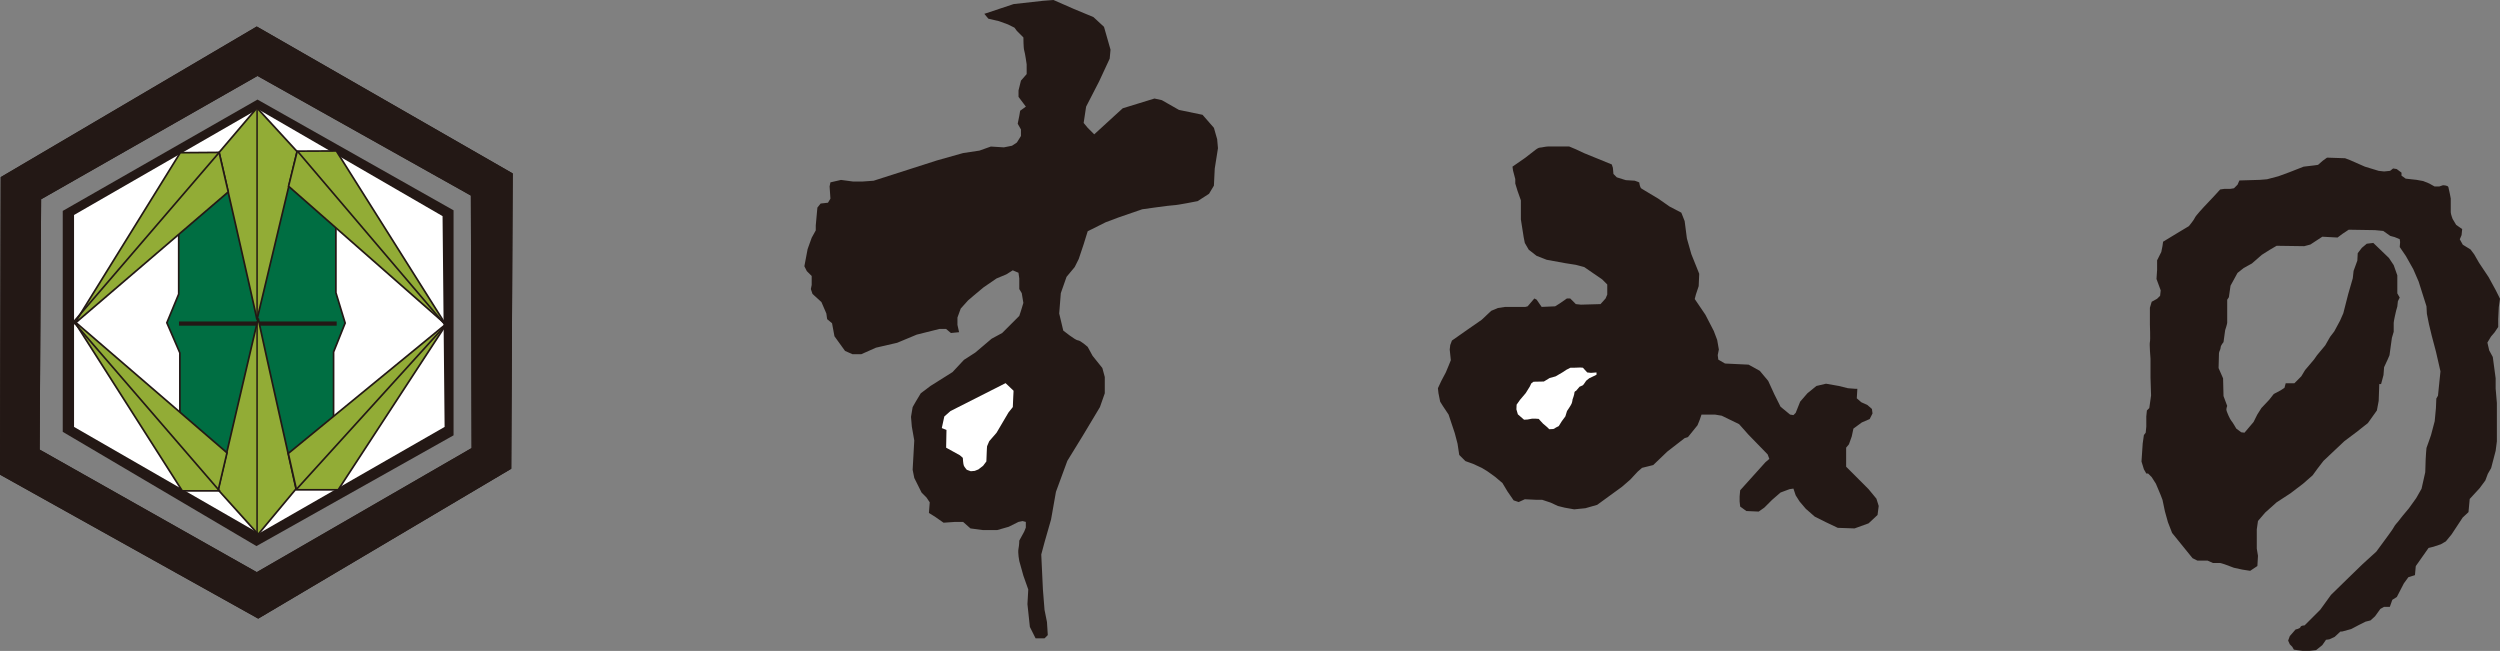
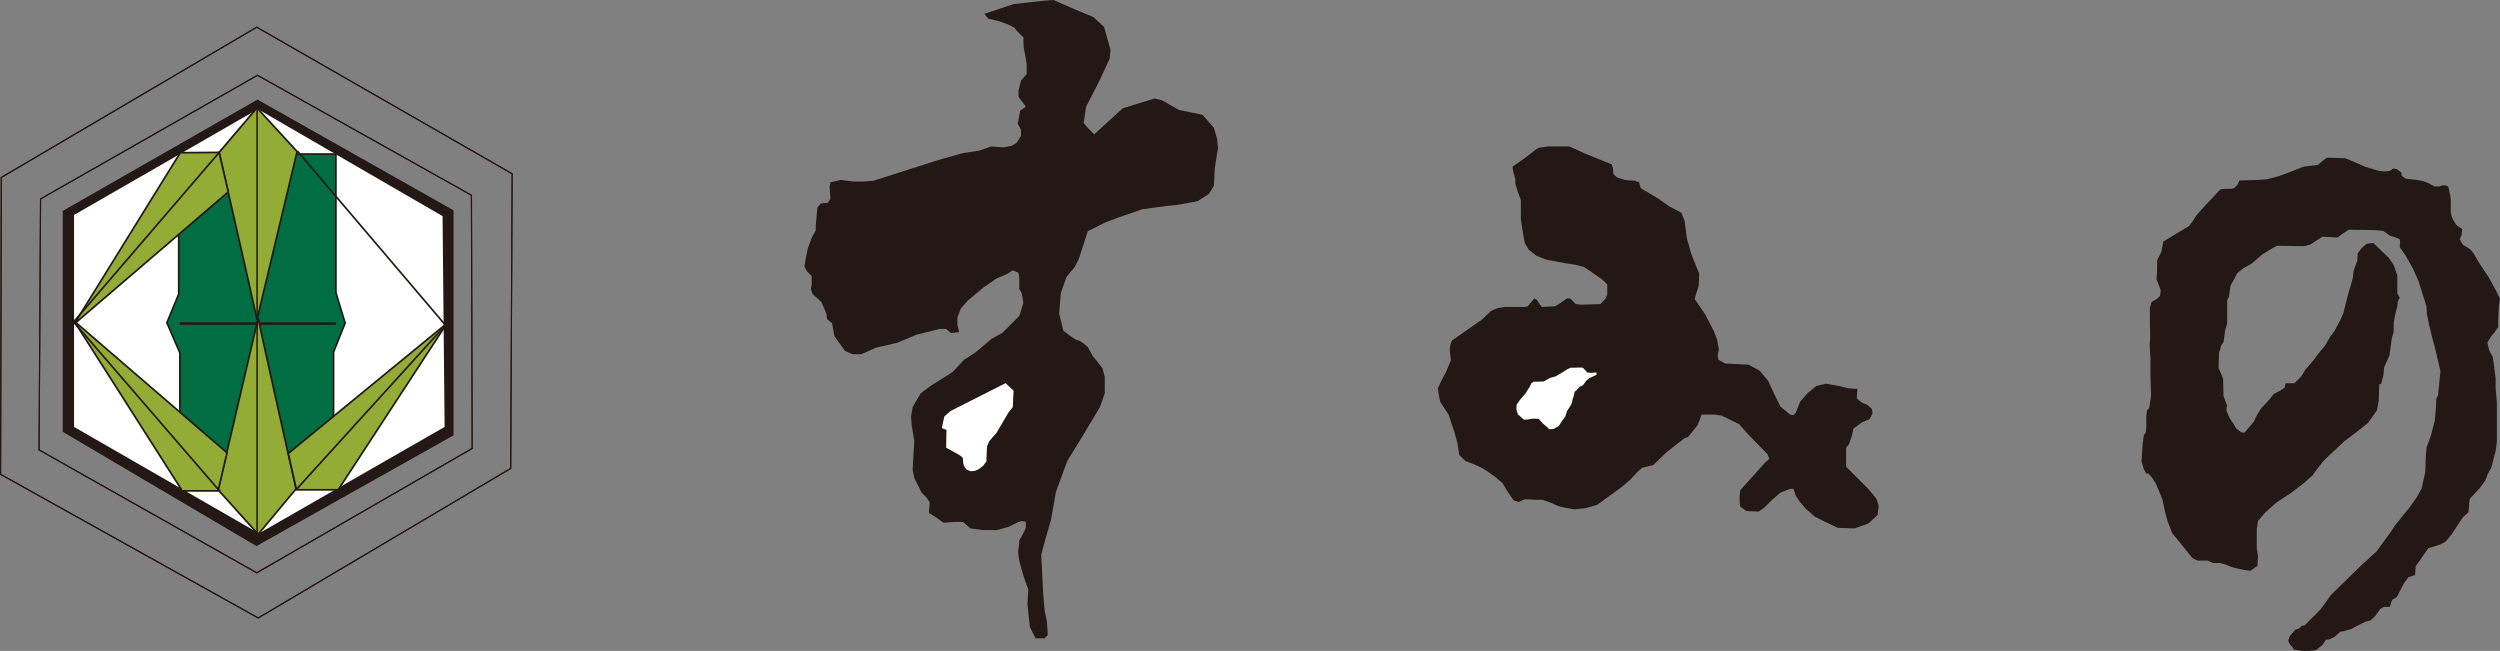
<svg xmlns="http://www.w3.org/2000/svg" version="1.1" x="0px" y="0px" width="265.326px" height="69.084px" viewBox="0 0 265.326 69.084" style="enable-background:new 0 0 265.326 69.084;" xml:space="preserve">
  <rect x="0" y="0" width="265.326" height="69.084" fill="#808080" stroke="none" />
  <style type="text/css">
	.st0{fill:#231815;}
	.st1{fill:#FFFFFF;}
	.st2{fill:#006E42;}
	.st3{fill:#92AC36;}
</style>
  <defs>
</defs>
  <g>
    <g>
      <polygon class="st0" points="27.217,57.956 6.659,45.83 6.659,22.383 27.326,10.567 48.137,22.322 48.137,46.201   " />
    </g>
    <g>
      <polygon class="st1" points="27.369,11.583 46.969,22.938 47.186,45.309 27.485,56.608 7.859,45.309 7.859,22.815   " />
    </g>
    <g>
      <polyline class="st2" points="19.092,51.802 35.399,51.802 35.399,43.933 35.399,37.361 36.629,34.286 35.647,31.061     35.647,16.35 18.969,16.35 18.969,31.211 17.71,34.256 19.092,37.451 19.092,51.802   " />
      <path class="st0" d="M35.492,51.894H19V37.47l-1.39-3.213l0.015-0.036l1.252-3.029V16.258h16.862v14.79l0.988,3.242l-0.012,0.03    l-1.223,3.059V51.894z M19.184,51.709h16.123l0.006-14.382l1.218-3.045l-0.977-3.221V16.442H19.061l-0.007,14.803l-1.244,3.01    l1.374,3.196V51.709z" />
    </g>
    <g>
      <g>
        <g>
-           <path class="st0" d="M27.25,2.883L0.139,18.832L0.062,50.341l27.342,15.244l26.797-15.871l0.154-31.273L27.25,2.883z       M27.25,60.792L4.147,47.75l0.157-26.638L27.326,7.989l22.707,12.73l0.078,26.873L27.25,60.792z" />
          <path class="st0" d="M27.405,65.656l-0.031-0.017L0,50.377v-0.036l0.078-31.544l0.03-0.018L27.249,2.812L27.28,2.83      l27.136,15.576v0.036l-0.154,31.307l-0.03,0.018L27.405,65.656z M0.123,50.305l27.28,15.209l26.736-15.836l0.154-31.202      L27.25,2.954L0.201,18.868L0.123,50.305z M27.25,60.863l-0.031-0.017L4.085,47.786v-0.036l0.157-26.673l0.031-0.018      l23.052-13.14l0.031,0.017l22.739,12.748v0.036l0.078,26.908l-0.031,0.018L27.25,60.863z M4.208,47.714l23.041,13.007      L50.05,47.556l-0.078-26.801L27.327,8.06L4.366,21.148L4.208,47.714z" />
        </g>
      </g>
      <g>
        <g>
          <path class="st0" d="M27.405,65.656l-0.031-0.017L0,50.377v-0.036l0.078-31.544l0.03-0.018L27.249,2.812L27.28,2.83      l27.136,15.576v0.036l-0.154,31.307l-0.03,0.018L27.405,65.656z M0.123,50.305l27.28,15.209l26.736-15.836l0.154-31.202      L27.25,2.954L0.201,18.868L0.123,50.305z M27.25,60.863l-0.031-0.017L4.085,47.786v-0.036l0.157-26.673l0.031-0.018      l23.052-13.14l0.031,0.017l22.739,12.748v0.036l0.078,26.908l-0.031,0.018L27.25,60.863z M4.208,47.714l23.041,13.007      L50.05,47.556l-0.078-26.801L27.327,8.06L4.366,21.148L4.208,47.714z" />
        </g>
      </g>
    </g>
    <g>
      <rect x="19.087" y="34.209" class="st0" width="16.555" height="0.265" />
-       <path class="st0" d="M35.734,34.566h-16.74v-0.449h16.74V34.566z M19.179,34.382h16.371v-0.08H19.179V34.382z" />
    </g>
    <g>
      <path class="st3" d="M27.401,33.771c0,0.204,4.019,18.113,4.019,18.113l-4.019,4.822l-4.257-4.73L27.401,33.771z" />
      <path class="st0" d="M27.403,56.848l-0.071-0.08l-4.289-4.766l0.011-0.047l4.257-18.205l0.151,0.018l0.031-0.002    c0.028,0.284,2.64,11.962,4.017,18.098l0.01,0.044L27.403,56.848z M23.245,51.95l4.153,4.615l3.921-4.705    c-0.414-1.847-3.381-15.074-3.926-17.655L23.245,51.95z" />
    </g>
    <g>
      <rect x="27.203" y="34.145" class="st0" width="0.16" height="22.561" />
    </g>
    <g>
      <g>
        <path class="st3" d="M27.274,33.925c0-0.201-4.02-17.75-4.02-17.75l4.02-4.725l4.258,4.634L27.274,33.925z" />
        <path class="st0" d="M27.363,33.946l-0.151-0.018l-0.031,0.001c-0.029-0.282-2.641-11.724-4.018-17.734l-0.01-0.045l0.03-0.036     l4.088-4.804l4.362,4.747l-0.011,0.048L27.363,33.946z M23.354,16.2c0.416,1.815,3.382,14.771,3.927,17.3l4.15-17.388     l-4.155-4.521L23.354,16.2z" />
      </g>
      <g>
        <rect x="27.203" y="11.45" class="st0" width="0.16" height="22.474" />
      </g>
    </g>
    <g>
-       <polyline class="st3" points="31.532,16.085 30.624,19.767 47.27,34.394 35.695,16.021 31.51,16.041   " />
-       <path class="st0" d="M47.208,34.463L30.521,19.799l0.013-0.054l0.908-3.682l0.068,0.017l0-0.131l4.237-0.02l0.027,0.043    l11.574,18.373L47.208,34.463z M30.727,19.734l16.125,14.169l-11.207-17.79l-4.029,0.019L30.727,19.734z" />
-     </g>
+       </g>
    <g>
      <polygon class="st3" points="24.226,20.37 7.876,34.383 19.131,16.206 23.254,16.175   " />
      <path class="st0" d="M7.936,34.454l-0.139-0.119l11.282-18.22l4.247-0.032l1.001,4.321l-0.042,0.037L7.936,34.454z M19.183,16.298    L8.268,33.926l15.855-13.589l-0.943-4.068L19.183,16.298z" />
    </g>
    <g>
      <polygon class="st3" points="23.144,52.099 19.346,52.099 7.852,34.06 24.092,48.056   " />
      <path class="st0" d="M23.217,52.191h-3.922l-0.027-0.042L7.774,34.11l0.138-0.12l16.283,14.032L23.217,52.191z M19.396,52.007    h3.674l0.919-3.918L8.267,34.539L19.396,52.007z" />
    </g>
    <g>
      <polygon class="st0" points="23.42,52.101 7.612,33.785 7.475,33.904 23.283,52.219   " />
    </g>
    <g>
      <polyline class="st3" points="31.463,51.985 35.893,51.985 47.432,34.314 30.597,48.121 31.463,51.985   " />
      <path class="st0" d="M35.943,52.077H31.39l-0.896-3.991l0.044-0.036l16.835-13.807l0.136,0.122L35.943,52.077z M31.537,51.892    h4.306l11.184-17.126l-16.328,13.39L31.537,51.892z" />
    </g>
    <g>
      <polygon class="st0" points="47.673,33.944 31.409,51.856 31.545,51.976 47.807,34.066   " />
    </g>
    <g>
      <rect x="3.125" y="25.3" transform="matrix(0.652 -0.759 0.759 0.652 -13.92 20.475)" class="st0" width="24.407" height="0.181" />
    </g>
    <g>
      <polygon class="st0" points="47.514,34.65 31.643,15.99 31.506,16.106 47.376,34.766   " />
    </g>
    <path class="st0" d="M104.465,1.468l3.112-1.036l3.11-0.346L111.807,0l2.164,0.95l2.075,0.862l1.122,1.037l0.692,2.421   l-0.087,0.951l-1.123,2.419l-1.38,2.678l-0.261,1.728l0.43,0.52l0.693,0.692l2.075-1.901l0.95-0.865l3.369-1.036l0.779,0.172   l1.817,1.036l2.505,0.519l1.207,1.383l0.345,1.21l0.086,0.95l-0.342,2.161l-0.09,1.816l-0.518,0.864l-1.207,0.778   c0,0-2.163,0.432-2.508,0.432c-0.345,0-3.37,0.431-3.37,0.431l-2.507,0.864l-1.381,0.519l-1.903,0.95l-0.43,1.383l-0.52,1.556   l-0.431,0.863l-0.865,1.038l-0.608,1.729l-0.171,2.16l0.432,1.815c0,0,1.296,1.037,1.558,1.037c0.258,0,1.033,0.689,1.033,0.689   l0.519,0.951l1.038,1.296l0.257,0.951v1.728l-0.515,1.469l-1.814,3.026l-1.645,2.677l-1.208,3.285l-0.519,2.936l-0.693,2.42   l-0.347,1.298l0.175,3.715l0.172,2.161l0.259,1.294l0.087,1.384l-0.346,0.345h-0.949l-0.607-1.211l-0.258-2.419l0.087-1.555   l-0.519-1.47l-0.434-1.554c0,0-0.172-0.864-0.085-1.298c0.085-0.432,0.085-0.864,0.085-0.864l0.519-0.95l0.175-0.432v-0.604   l-0.348-0.089l-0.431,0.089l-1.038,0.517l-1.211,0.346h-1.552l-1.296-0.173l-0.781-0.69h-0.861l-1.211,0.085l-0.866-0.605   l-0.689-0.431l0.087-1.124l-0.347-0.519l-0.518-0.518l-0.777-1.556l-0.173-0.863l0.173-3.111l-0.258-1.467l-0.089-1.038   l0.174-1.038l0.345-0.605l0.52-0.864l1.034-0.778l2.334-1.469l1.21-1.296l1.207-0.777l1.731-1.468l1.122-0.607l1.815-1.815   l0.173-0.518l0.261-0.863l-0.172-1.036l-0.262-0.432v-1.124l-0.085-0.607l-0.607-0.258L106.8,29.12l-1.038,0.433l-1.386,0.951   l-1.033,0.863l-0.607,0.519l-0.775,0.865l-0.346,0.95v0.777l0.173,0.779l-0.867,0.085l-0.517-0.433h-0.689l-2.423,0.606   l-2.074,0.865l-2.249,0.519l-1.553,0.69h-0.95l-0.781-0.345l-1.123-1.557l-0.257-1.382l-0.519-0.432l-0.085-0.604l-0.522-1.211   l-0.949-0.865l-0.174-0.517l0.089-0.433v-0.952l-0.518-0.518l-0.258-0.517l0.343-1.817l0.434-1.209l0.431-0.779v-0.517l0.173-1.901   l0.346-0.433l0.777-0.087l0.261-0.432l-0.089-1.295l0.089-0.433l1.122-0.259l1.297,0.173h0.949l1.211-0.086l6.74-2.16l2.765-0.778   l1.729-0.259l1.212-0.432l1.382,0.087l0.863-0.173l0.519-0.344l0.431-0.692v-0.692l-0.345-0.605l0.172-0.864l0.088-0.518   l0.606-0.434l-0.26-0.346l-0.519-0.69v-0.69l0.258-1.038l0.606-0.69V6.825c0,0-0.172-1.209-0.26-1.469   c-0.085-0.258-0.085-1.382-0.085-1.382l-0.692-0.692l-0.258-0.346l-0.693-0.345l-0.953-0.346l-1.122-0.26L104.465,1.468z" />
    <path class="st1" d="M107.57,41.47l-0.038,0.77l-0.041,0.962l-0.461,0.577l-1.268,2.154l-0.772,0.887l-0.23,0.536   c0,0-0.035,0.386-0.035,0.577c0,0.193-0.041,1.04-0.041,1.04l-0.346,0.461l-0.5,0.385l-0.385,0.154l-0.423,0.039l-0.424-0.154   c0,0-0.231-0.268-0.306-0.423c-0.079-0.153-0.115-0.845-0.115-0.845l-0.31-0.271l-1.461-0.807l0.037-1.884l-0.497-0.196l0.266-1.23   l0.656-0.577l5.848-2.963L107.57,41.47z" />
    <path class="st0" d="M160.521,17.686l1.37-0.952l1.07-0.832c0,0,0.299-0.238,0.477-0.238c0.179,0,0.595-0.12,0.892-0.12   c0.297,0,2.202,0,2.202,0l0.714,0.299l0.891,0.417l2.92,1.191l0.119,0.357l0.058,0.654l0.357,0.358l0.952,0.298l0.953,0.059   l0.475,0.179c0,0,0.058,0.536,0.238,0.654c0.179,0.12,1.785,1.071,1.785,1.071l1.191,0.833l1.254,0.656l0.353,0.892l0.239,1.844   l0.473,1.668l0.598,1.487l0.237,0.596l-0.057,1.31l-0.298,0.893l-0.121,0.474l1.131,1.668l0.892,1.726l0.359,0.952l0.178,1.012   l-0.12,0.596l0.06,0.477l0.713,0.415l2.5,0.119l1.19,0.656l0.894,1.07l0.654,1.428l0.655,1.311l1.01,0.833l0.358,0.06l0.239-0.238   l0.475-1.192l0.773-0.892l0.953-0.773l1.015-0.239l1.368,0.239l0.949,0.238l0.777,0.062h0.236l-0.061,1.01l0.477,0.417l0.655,0.298   l0.476,0.416l0.061,0.476l-0.3,0.595l-0.833,0.359l-0.892,0.653l-0.179,0.835l-0.298,0.833l-0.297,0.355v2.023l1.072,1.073   l1.308,1.31l0.834,1.011l0.242,0.774l-0.122,0.952l-0.953,0.892l-1.487,0.537l-1.783-0.061l-1.25-0.595l-1.19-0.594l-0.955-0.834   l-0.656-0.773l-0.416-0.655l-0.239-0.714l-0.416,0.061l-0.952,0.356l-0.892,0.774l-0.834,0.832l-0.595,0.417l-1.308-0.059   l-0.655-0.476l-0.059-0.536v-0.536l0.059-0.654l2.679-2.975l0.416-0.357l-0.179-0.476l-2.025-2.082l-1.01-1.133l-1.845-0.892   l-0.712-0.119h-1.429l-0.18,0.536l-0.24,0.594l-1.01,1.25l-0.358,0.119l-1.844,1.43l-1.489,1.428l-1.191,0.297l-0.475,0.416   l-0.773,0.833l-0.893,0.773l-1.311,0.953l-1.308,0.952l-1.249,0.357l-1.191,0.12l-1.012-0.18l-0.714-0.177l-0.773-0.358   l-0.893-0.297h-0.593l-1.251-0.06l-0.655,0.298l-0.533-0.179l-0.656-0.951l-0.537-0.894l-0.773-0.653l-0.832-0.597l-0.593-0.357   l-0.897-0.417l-0.83-0.298l-0.656-0.653l-0.179-1.192l-0.297-1.129l-0.358-1.072l-0.296-0.892l-0.596-0.893l-0.298-0.477   l-0.179-0.892l-0.059-0.535l0.359-0.774l0.474-0.894l0.299-0.713l0.238-0.594l-0.118-1.132l0.056-0.475l0.179-0.476l1.609-1.13   l1.549-1.074l1.009-0.951l0.712-0.298l0.775-0.119h2.142l0.239-0.061l0.714-0.833l0.239,0.121l0.534,0.773l1.428-0.061l0.477-0.297   l0.773-0.536h0.356l0.595,0.596l0.537,0.059l2.082-0.059l0.536-0.596l0.179-0.415v-1.072l-0.536-0.536l-1.904-1.31l-0.895-0.238   l-1.129-0.178l-1.964-0.358l-1.07-0.417l-0.837-0.654l-0.414-0.715l-0.118-0.594l-0.3-1.905v-2.024l-0.357-1.011l-0.238-0.775   v-0.474l-0.236-0.894L160.521,17.686z" />
    <path class="st1" d="M161.747,44.544l-0.655-0.57l-0.155-0.526l0.022-0.503l0.373-0.525l0.594-0.7l0.436-0.703l0.153-0.327   l0.24-0.177l1.096-0.022l0.612-0.371l0.635-0.176l0.747-0.437l0.394-0.262l0.436-0.22h0.461l0.572-0.021l0.283,0.021l0.461,0.503   l0.394,0.044l0.593-0.044v0.242l-0.305,0.152l-0.463,0.22l-0.328,0.262c0,0-0.285,0.438-0.351,0.482   c-0.065,0.044-0.349,0.153-0.349,0.153l-0.374,0.439c0,0-0.177,0.042-0.177,0.218c0,0.177-0.197,0.701-0.197,0.701   s-0.021,0.263-0.11,0.46c-0.087,0.197-0.478,0.767-0.478,0.767l-0.175,0.569l-0.374,0.505l-0.329,0.526l-0.306,0.153   c0,0-0.197,0.154-0.284,0.154c-0.089,0-0.415,0.022-0.415,0.022s-0.157-0.154-0.22-0.219c-0.067-0.065-0.44-0.372-0.44-0.372   l-0.285-0.308l-0.173-0.197l-0.306-0.022h-0.415l-0.462,0.087L161.747,44.544z" />
    <path class="st0" d="M251.88,25.782l1.656,1.594l0.509,0.764l0.383,1.084v1.912l0.255,0.446l-0.193,0.382l-0.062,0.573   l-0.128,0.447c0,0-0.255,1.083-0.255,1.275c0,0.191,0,0.955,0,0.955l-0.191,0.638l-0.193,1.402L253.6,37.7l-0.192,0.446   l-0.384,0.829l-0.062,0.828l-0.255,0.956h-0.193l-0.063,1.785l-0.192,1.019l-0.955,1.339l-1.21,0.955l-1.276,0.957l-1.083,1.02   l-1.148,1.084l-0.637,0.828l-0.51,0.702l-1.018,0.892l-1.34,1.019l-1.466,0.957l-1.209,1.082l-0.766,0.893l-0.127,0.893v2.039   l0.127,0.764l-0.063,1.084l-0.766,0.51l-0.827-0.128l-0.892-0.193l-1.02-0.381l-0.446-0.128h-0.764l-0.574-0.256h-0.574h-0.51   l-0.51-0.255l-2.167-2.676l-0.445-1.147l-0.319-1.147l-0.255-1.211l-0.192-0.51l-0.509-1.21l-0.447-0.702l-0.382-0.383h-0.191   l-0.255-0.446l-0.255-0.827l0.128-1.913l0.126-0.892l0.193-0.255l0.062-0.637V44.2l0.064-0.637l0.255-0.255l0.188-1.337   l-0.06-1.913v-1.976c0,0-0.128-1.593-0.064-1.784c0.064-0.19,0-1.848,0-1.848v-1.148v-0.639l0.19-0.637l0.574-0.317l0.32-0.32   l0.063-0.572l-0.447-1.21l0.064-0.958v-1.018l0.447-0.893l0.127-0.637l0.062-0.448l1.467-0.89l1.275-0.765   c0,0,0.572-0.702,0.635-0.894c0.066-0.191,0.958-1.147,0.958-1.147l1.084-1.148l0.637-0.699l0.446-0.065h0.637l0.383-0.064   l0.381-0.382l0.193-0.446l2.168-0.064l0.764-0.063l1.21-0.319l1.21-0.445l1.467-0.575l1.082-0.128l0.446-0.062l0.512-0.448   l0.445-0.319l1.911,0.064l0.511,0.192l1.593,0.701l1.466,0.446l0.572,0.064l0.638-0.064l0.319-0.254l0.382,0.063l0.51,0.382v0.318   l0.446,0.319l1.148,0.127l0.701,0.127l0.636,0.255l0.573,0.32h0.511l0.383-0.128c0,0,0.51,0.001,0.574,0.191   c0.063,0.191,0.254,1.211,0.254,1.211s0,1.276,0,1.466c0,0.19,0.194,0.7,0.194,0.7l0.381,0.639l0.637,0.444l-0.063,0.638   l-0.191,0.446l0.319,0.573l0.826,0.511l0.383,0.51l0.511,0.892l1.02,1.528l0.765,1.403l0.445,0.892l-0.128,0.893l-0.062,1.273v0.83   l-0.383,0.572l-0.383,0.447l-0.381,0.637l0.191,0.828l0.381,0.701l0.304,2.265v1.091l0.13,1.531v2.666v1.4l-0.13,1.004   l-0.479,1.835l-0.353,0.612l-0.261,0.7l-0.613,0.828l-1.047,1.137l-0.13,1.397l-0.612,0.569l-1.182,1.793l-0.609,0.742   l-0.526,0.306l-0.786,0.263l-0.524,0.13l-1.355,1.925l-0.088,0.96l-0.699,0.218l-0.479,0.657l-0.744,1.441l-0.482,0.305   l-0.262,0.743h-0.613l-0.391,0.219l-0.567,0.785l-0.482,0.437l-0.524,0.131l-0.7,0.35l-0.827,0.436l-0.964,0.263h-0.176   l-0.611,0.567l-0.57,0.262l-0.348,0.045l-0.394,0.569l-0.653,0.523l-0.701,0.086h-0.743l-0.918-0.13l-0.174-0.306l-0.261-0.263   l-0.175-0.393l0.175-0.479l0.611-0.699c0,0,0.481-0.087,0.523-0.262c0.045-0.174,0.437-0.174,0.437-0.174l1.662-1.661l1.137-1.573   l1.835-1.792l1.53-1.485l1.443-1.312l1.092-1.486c0,0,0.743-1.006,0.787-1.136c0.041-0.131,0.436-0.567,0.436-0.567l0.478-0.613   l0.659-0.786l0.786-1.094L257,51.867l0.393-1.749l0.043-1.353l0.042-0.701l0.045-0.523l0.219-0.611l0.26-0.744l0.394-1.486   l0.131-1.399l0.041-1.004l0.176-0.305l0.263-2.579l-0.48-2.099l-0.439-1.657l-0.305-1.269l-0.218-1.093l-0.042-0.787l-0.83-2.621   l-0.568-1.311l-0.786-1.399l-0.655-0.961l0.042-0.525l-0.042-0.305l-0.525-0.218l-0.479-0.131l-0.744-0.526l-0.873-0.086   l-2.798-0.045l-0.655,0.437l-0.351,0.262l-0.174,0.131l-1.615-0.087l-1.269,0.831l-0.655,0.174l-2.929-0.042l-0.743,0.437   l-0.828,0.524l-1.05,0.917l-0.871,0.48l-0.658,0.525l-0.741,1.354l-0.175,1.223l-0.177,0.263c0,0,0,2.317,0,2.447   c0,0.132-0.217,0.787-0.217,0.787l-0.174,1.267c0,0-0.306,0.351-0.306,0.569c0,0.217-0.176,0.435-0.176,0.61   c0,0.177-0.043,1.575-0.043,1.575l0.479,1.091l0.046,1.88l0.391,1.048c0,0-0.088,0.22-0.088,0.394c0,0.174,0.394,1.048,0.524,1.179   c0.131,0.132,0.526,0.831,0.526,0.831l0.526,0.393l0.347,0.044l0.963-1.136l0.392-0.785l0.442-0.7l0.827-0.875l0.48-0.611   l0.741-0.394l0.398-0.262l0.129-0.48h0.918l0.741-0.743l0.395-0.655l0.961-1.135l0.305-0.439l0.872-1.047l0.529-0.92l0.434-0.568   l0.612-1.135l0.348-0.788l0.525-2.053l0.48-1.66l0.088-0.788l0.397-1.093l0.041-0.786l0.437-0.567l0.524-0.437L251.88,25.782z" />
  </g>
</svg>